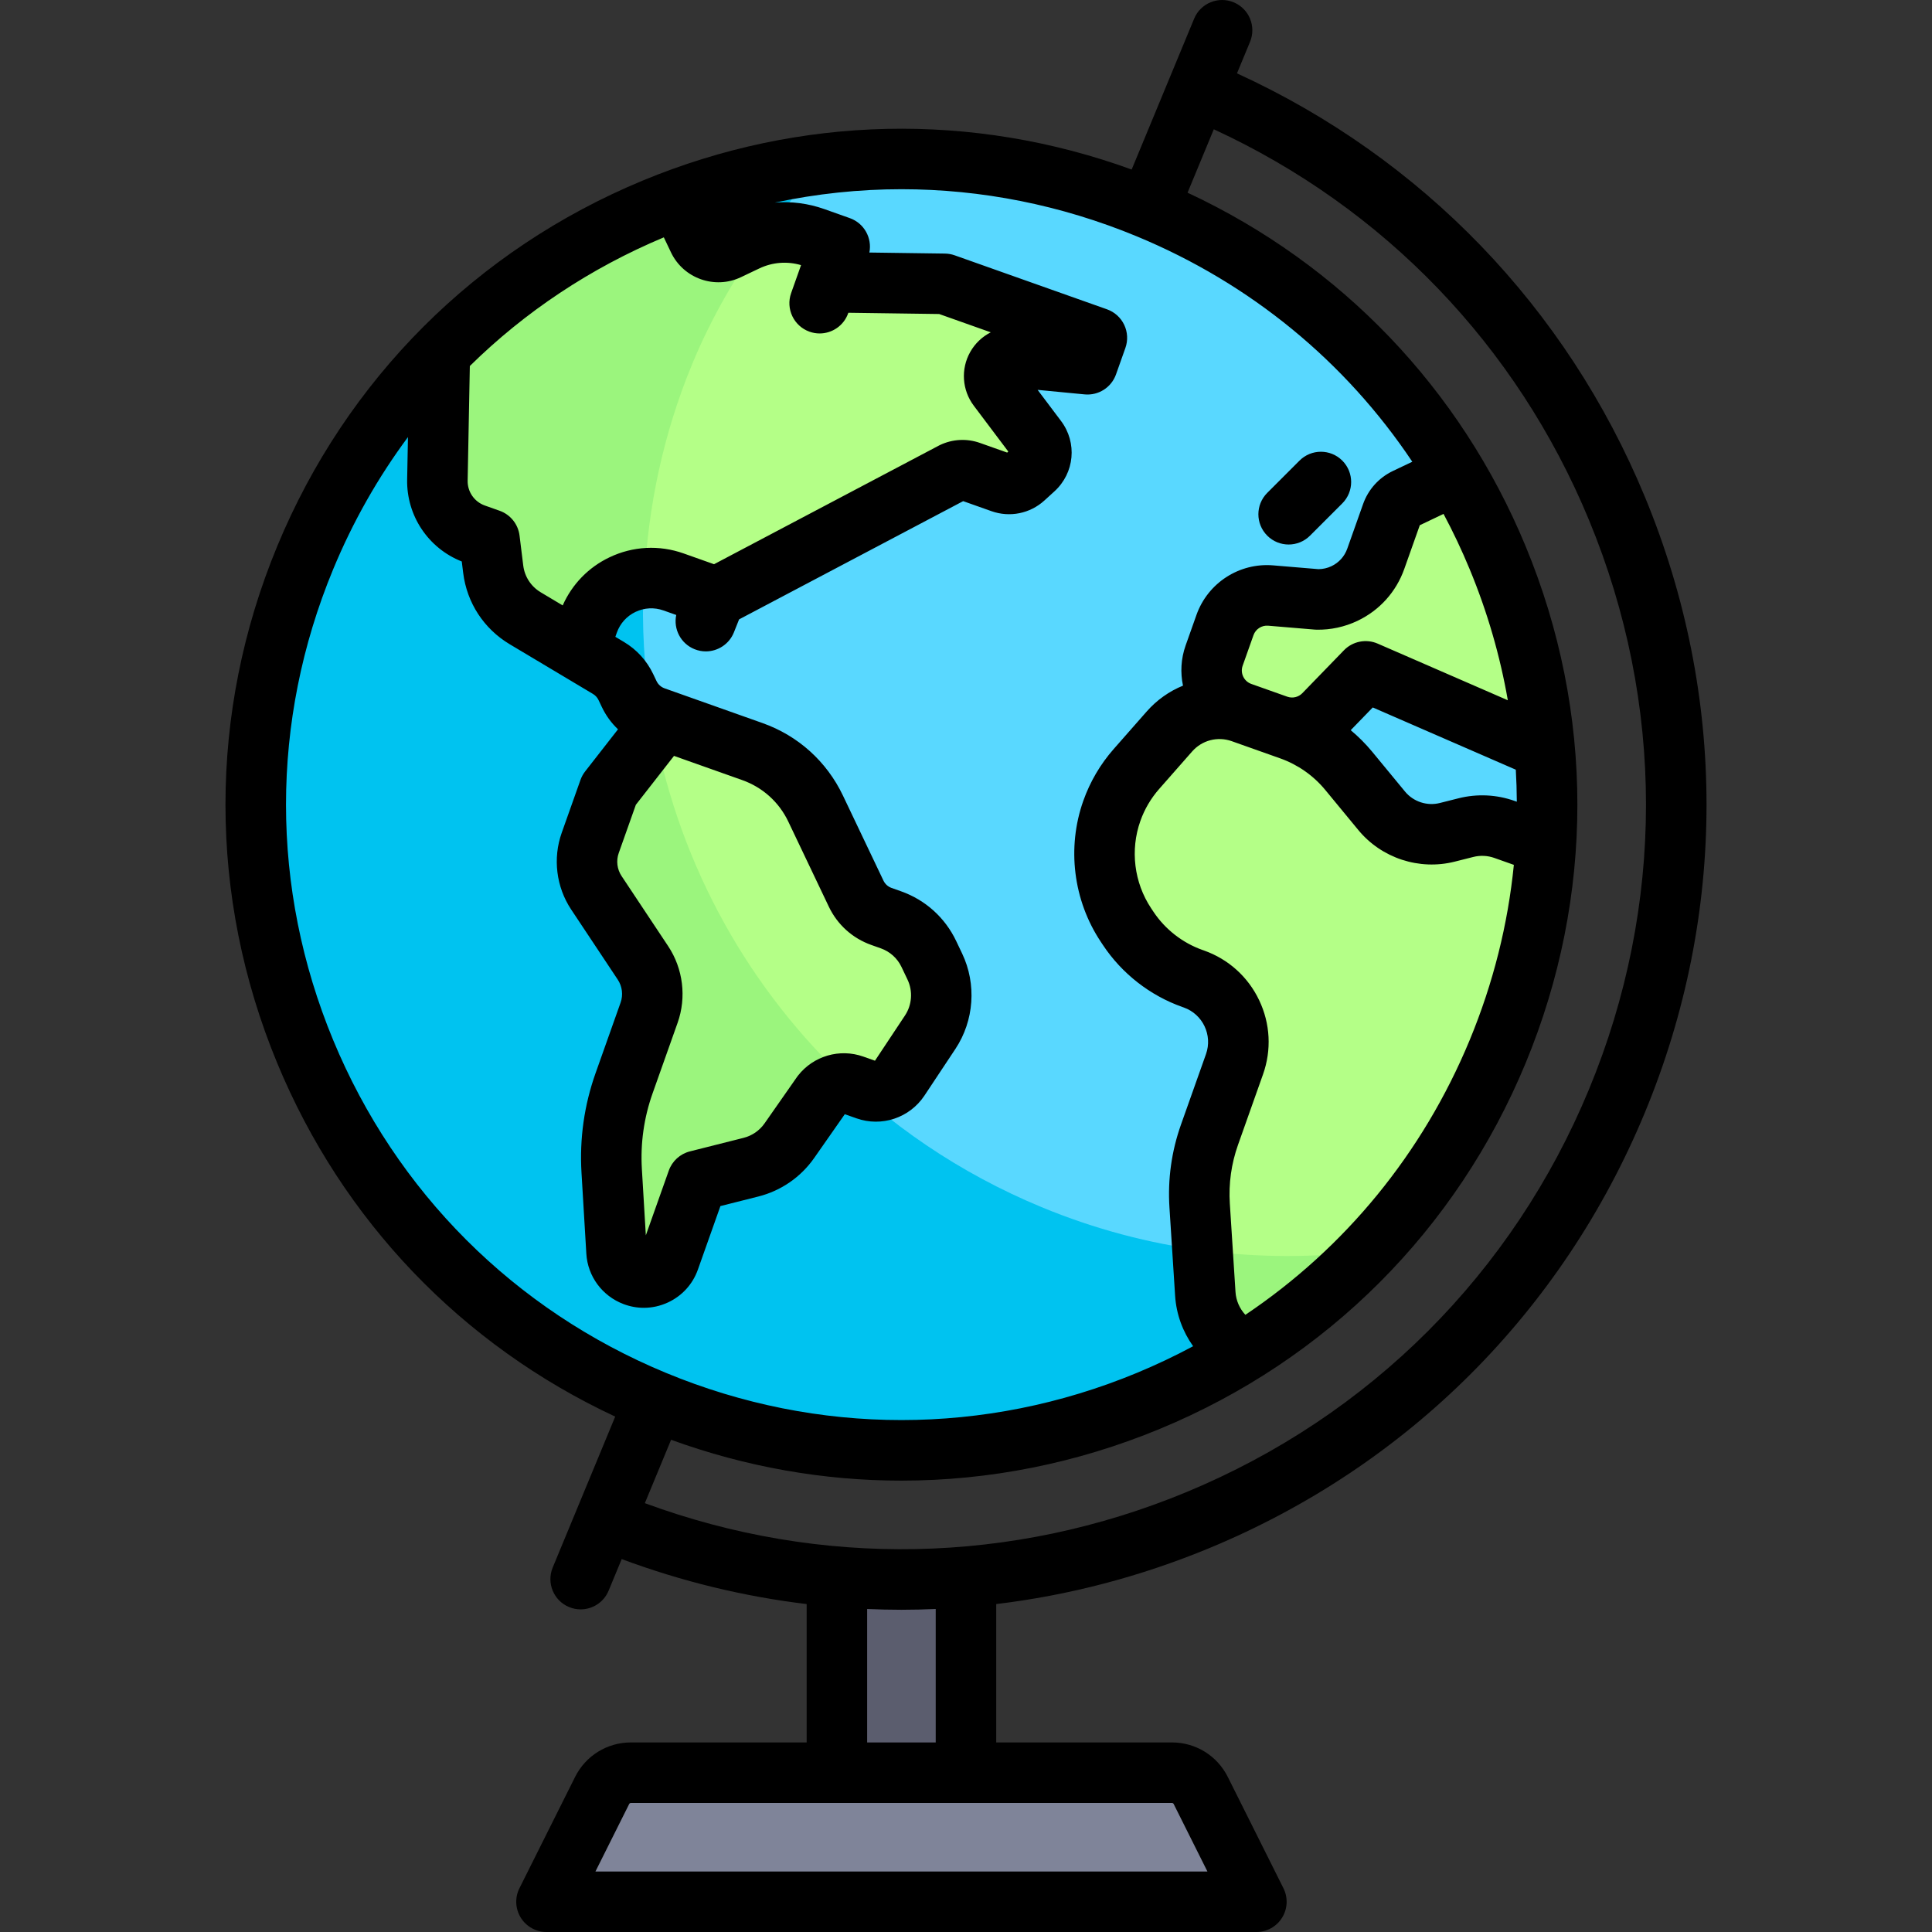
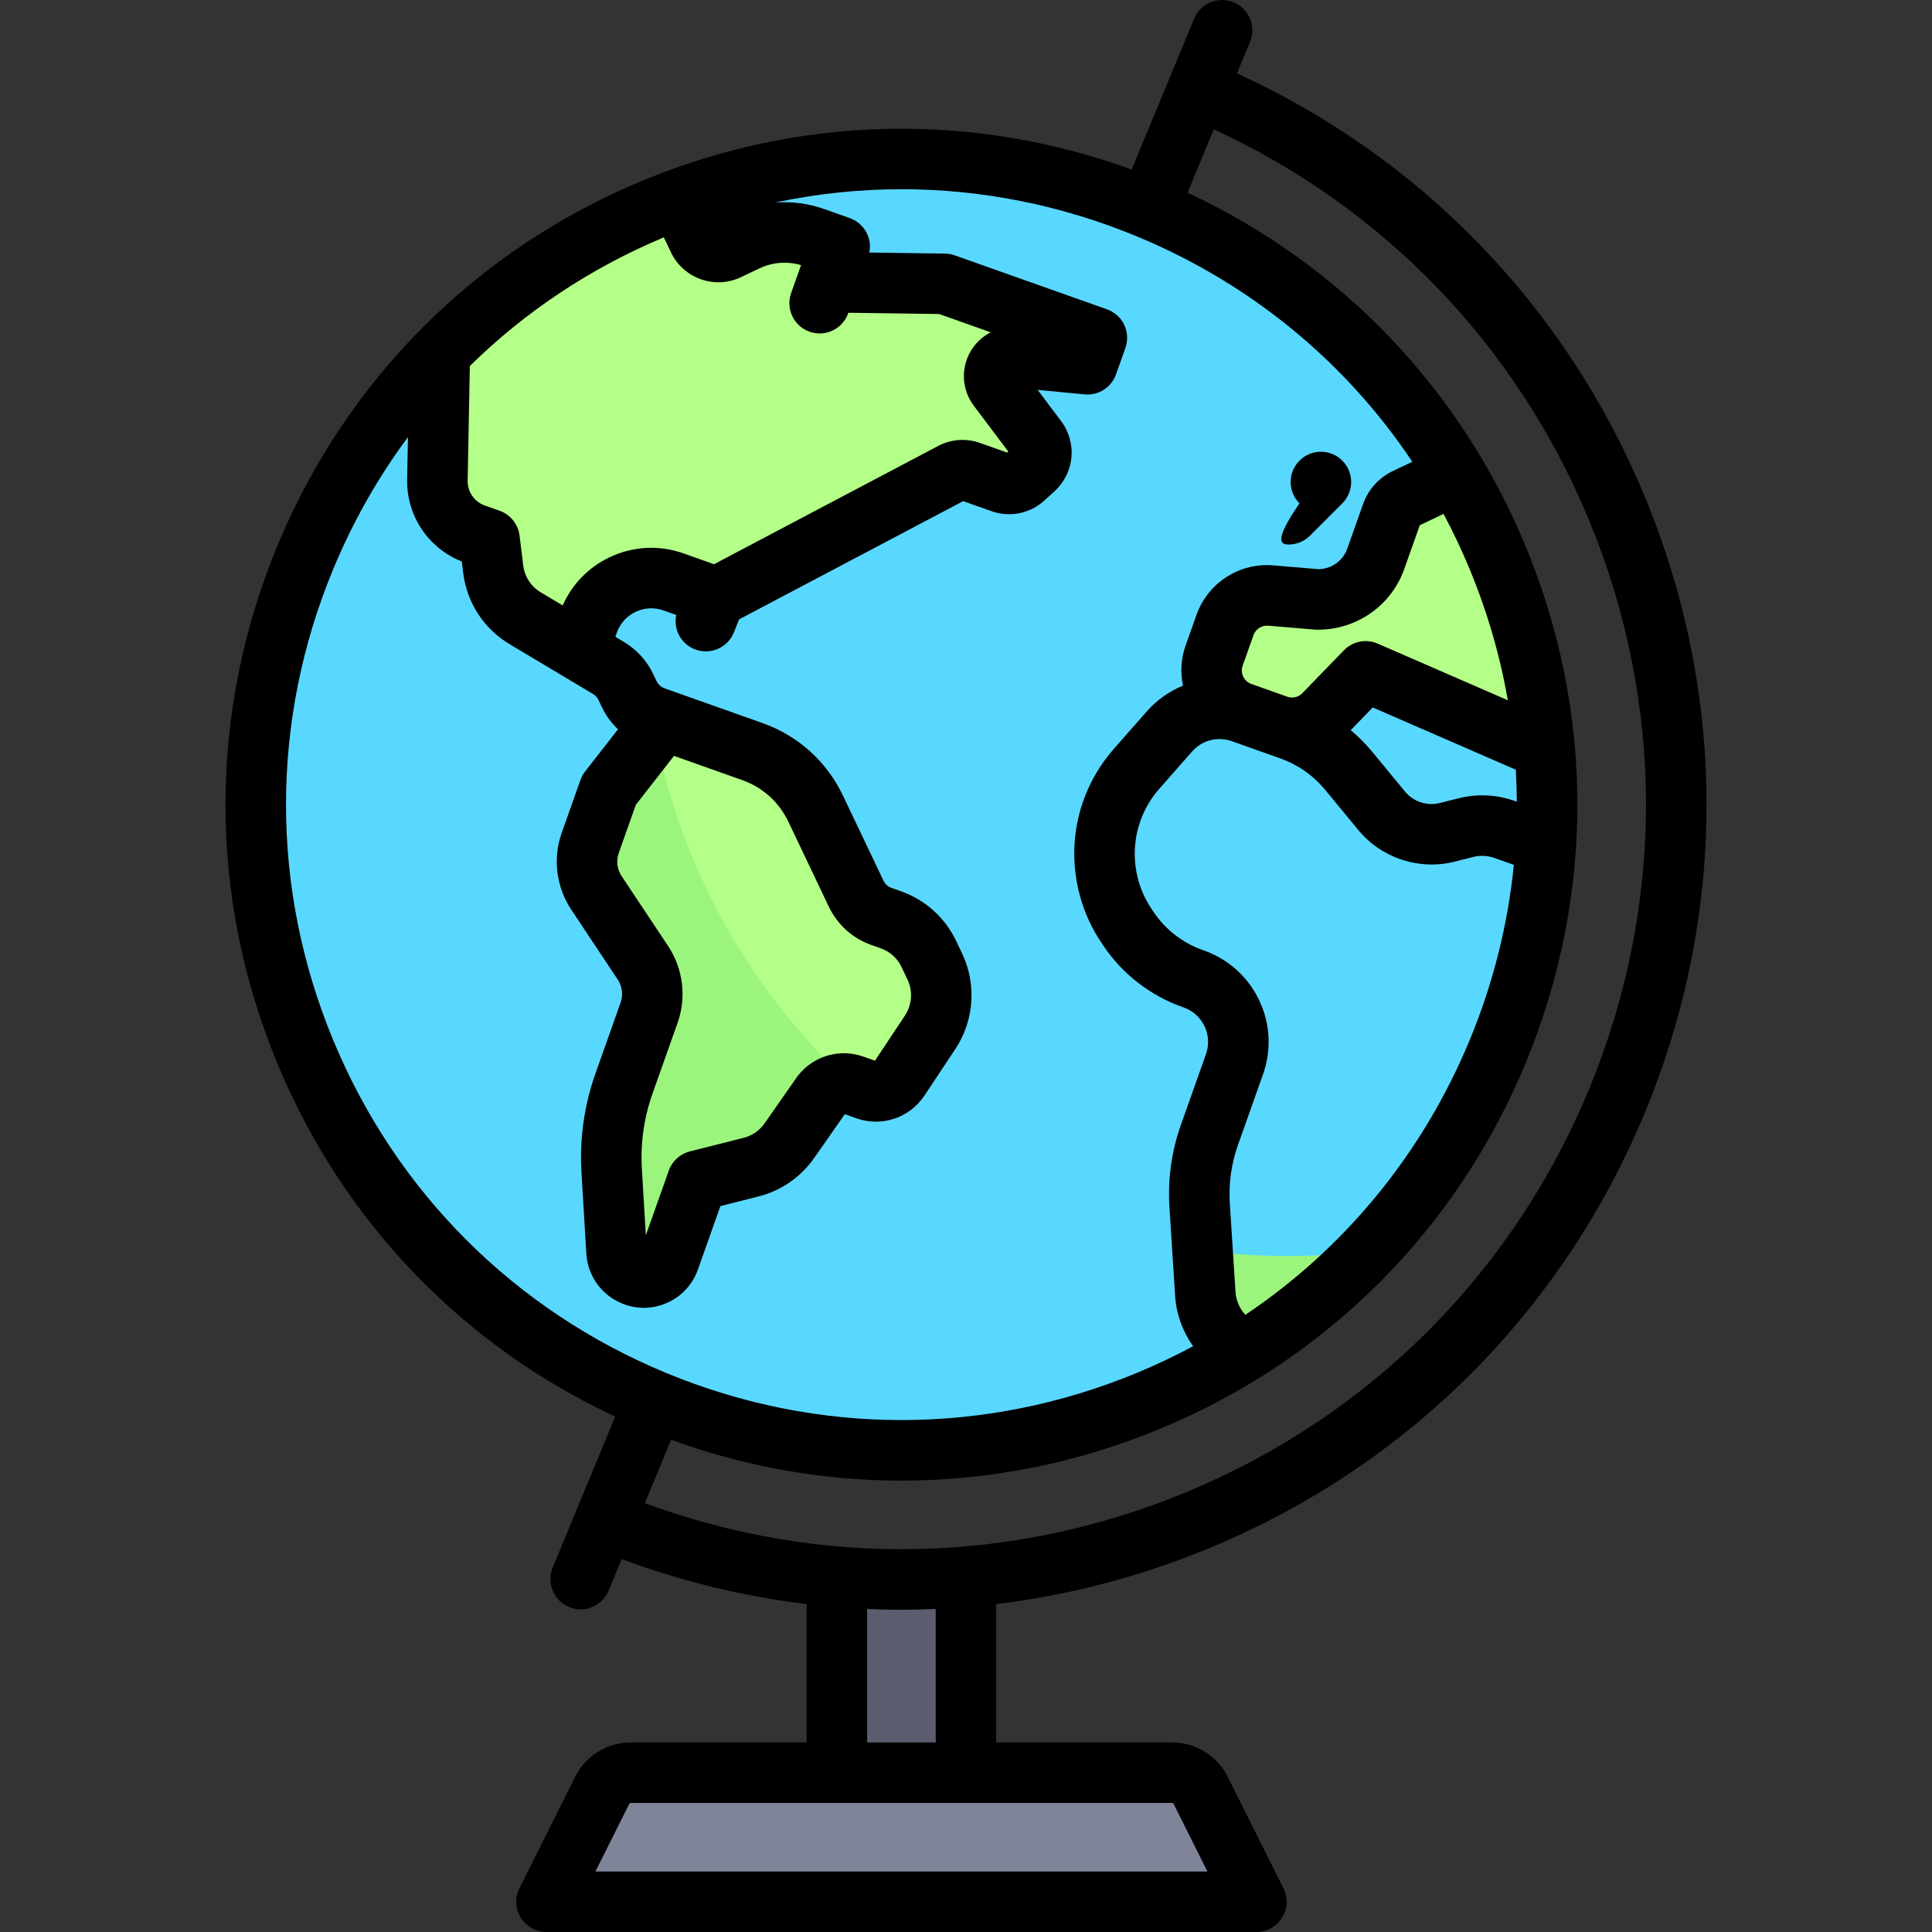
<svg xmlns="http://www.w3.org/2000/svg" version="1.1" id="Layer_1" viewBox="0 0 511.999 511.999" xml:space="preserve">
  <rect x="0" y="0" width="511.999" height="511.999" fill="#333333" stroke="none" />
  <rect x="221.784" y="418.472" style="fill:#5B5D6E;" width="34.205" height="51.307" />
  <circle style="fill:#59D8FF;" cx="238.886" cy="213.245" r="171.023" />
-   <path style="fill:#00C3F0;" d="M276.01,319.897c-87.263-36.146-128.703-136.189-92.557-223.452  c8.396-20.27,20.352-37.942,34.682-52.87C158.982,50.87,105.319,88.803,80.884,147.797c-36.146,87.263,5.293,187.306,92.556,223.452  c66.993,27.749,141.406,9.646,188.768-39.687C333.864,335.056,304.278,331.607,276.01,319.897z" />
  <polygon style="fill:#7F8499;" points="332.951,503.983 144.826,503.983 161.928,469.778 315.848,469.778 " />
  <g>
-     <path style="fill:#B4FF87;" d="M396.892,278.693c7.504-18.116,11.483-36.773,12.583-55.304l-10.763-3.576   c-3.292-1.167-6.856-1.335-10.243-0.48l-4.93,1.244c-6.408,1.617-13.175-0.603-17.379-5.701l-8.757-10.621   c-4.08-4.948-9.429-8.694-15.473-10.839l-12.823-4.548c-6.818-2.419-14.423-0.441-19.201,4.991l-8.731,9.929   c-2.861,3.254-5.076,7.025-6.525,11.109c-3.584,10.105-2.201,21.307,3.733,30.237l0.61,0.919   c4.079,6.139,10.039,10.788,16.985,13.252l0.416,0.148c9.21,3.267,14.028,13.38,10.762,22.59l-6.62,18.665   c-2.137,6.022-3.027,12.415-2.618,18.792l1.502,23.4c0.348,5.432,5.373,11.556,10.384,15.046   C358.842,339.733,382.776,312.771,396.892,278.693z" />
    <path style="fill:#B4FF87;" d="M409.204,198.786c-2.195-25.606-10.194-50.269-23.124-72.257l-13.487,5.526   c-1.78,0.848-3.151,2.369-3.811,4.227l-4.188,11.809c-1.433,4.043-4.415,7.35-8.286,9.195c-2.267,1.08-4.753,1.617-7.263,1.569   l-12.31-1.029c-5.339-0.446-10.308,2.762-12.1,7.813l-2.874,8.106c-2.177,6.14,1.035,12.882,7.174,15.06l9.539,3.383   c4.348,1.542,9.197,0.407,12.409-2.904l11.026-11.367L409.204,198.786z" />
  </g>
  <path style="fill:#9BF57D;" d="M362.188,331.564c-14.296,1.76-28.908,1.742-43.509-0.199l0.74,11.531  c0.346,5.402,5.322,11.481,10.305,14.979c0.547-0.344,1.113-0.656,1.656-1.006c1.674-1.075,3.302-2.225,4.94-3.36  c1.954-1.356,3.911-2.705,5.811-4.145c1.231-0.93,2.419-1.92,3.627-2.883c2.243-1.797,4.479-3.603,6.635-5.518  c0.724-0.639,1.414-1.318,2.127-1.971c2.558-2.349,5.085-4.739,7.506-7.255C362.08,331.683,362.131,331.622,362.188,331.564z" />
  <g>
    <path style="fill:#B4FF87;" d="M247.742,256.154l-1.586-3.329c-2.018-4.236-5.635-7.497-10.058-9.065l-2.505-0.889   c-2.948-1.045-5.362-3.219-6.705-6.044l-10.737-22.539c-3.364-7.06-9.394-12.495-16.767-15.11l-23.531-8.346l-14.465,18.54   l-4.971,14.017c-1.565,4.411-0.961,9.304,1.629,13.203l12.347,18.581c2.591,3.899,3.194,8.791,1.63,13.203l-6.628,18.685   c-2.64,7.445-3.758,15.345-3.287,23.23l1.283,21.483c0.169,2.829,1.983,5.296,4.635,6.3l0.043,0.016   c3.772,1.429,7.982-0.522,9.33-4.324l7.4-20.866l14.223-3.589c4.125-1.041,7.737-3.533,10.175-7.019l8.59-12.291   c1.97-2.524,5.332-3.504,8.349-2.434l3.494,1.239c3.216,1.141,6.796-0.053,8.682-2.897l8.204-12.363   C249.947,268.366,250.414,261.765,247.742,256.154z" />
    <path style="fill:#B4FF87;" d="M257.042,124.946l8.384,2.974c2.051,0.728,4.335,0.267,5.944-1.198l2.662-2.425   c2.25-2.049,2.571-5.475,0.741-7.907l-10.313-13.703c-2.618-3.478,0.146-8.41,4.48-7.994l19.255,1.851l2.485-7.009L250.32,75.22   l-31.136-0.432l3.344-9.425l-6.742-2.39c-5.897-2.092-12.383-1.755-18.031,0.935l-4.842,2.307   c-2.941,1.401-6.459,0.153-7.861-2.788l-5.148-10.51c-23.874,8.789-45.728,22.792-63.743,41.363l-0.248,32.942   c-0.122,6.401,3.865,12.161,9.899,14.301l3.914,1.388l0.977,7.914c0.669,5.418,3.803,10.225,8.489,13.024l13.36,7.976l3.354-6.842   c3.268-9.21,13.38-14.028,22.59-10.762l11.359,4.029l62.68-33.073C253.947,124.507,255.568,124.423,257.042,124.946z" />
  </g>
  <g>
-     <path style="fill:#9BF57D;" d="M125.812,141.524l3.914,1.388l0.977,7.914c0.669,5.418,3.803,10.225,8.489,13.024l13.36,7.976   l3.354-6.842c2.361-6.655,8.307-10.961,14.895-11.637c0.951-19.056,4.931-38.265,12.65-56.902   c5.151-12.434,11.773-23.766,19.328-34.211c-1.718,0.383-3.409,0.905-5.024,1.674l-4.842,2.307   c-2.941,1.401-6.459,0.153-7.861-2.788l-5.148-10.508c-0.016,0.005-0.031,0.012-0.048,0.017   c-23.853,8.792-45.693,22.786-63.695,41.345l-0.248,32.942C115.791,133.624,119.778,139.385,125.812,141.524z" />
    <path style="fill:#9BF57D;" d="M173.515,193.829l-12.128,15.544l-4.971,14.017c-1.565,4.411-0.961,9.304,1.629,13.203   l12.347,18.581c2.591,3.899,3.194,8.791,1.63,13.203l-6.628,18.685c-2.64,7.445-3.758,15.345-3.287,23.23l1.283,21.483   c0.169,2.829,1.983,5.296,4.635,6.3l0.043,0.016c3.772,1.429,7.982-0.522,9.33-4.324l7.4-20.866l14.223-3.589   c4.125-1.041,7.737-3.533,10.175-7.019l8.59-12.291c1.852-2.374,4.933-3.315,7.804-2.535   C198.483,262.443,180.334,229.507,173.515,193.829z" />
  </g>
  <path d="M435.899,131.64c-20.775-50.156-58.989-89.725-108.087-112.2l3.46-8.353c1.694-4.091-0.248-8.78-4.34-10.474  c-4.089-1.694-8.779,0.249-10.474,4.34l-16.555,39.975c-42.146-15.328-87.833-14.365-129.53,2.906  c-44.183,18.302-78.595,52.712-96.895,96.895s-18.302,92.848,0,137.031c17.274,41.704,48.907,74.695,89.558,93.656l-10.086,24.355  c-0.001,0.003-0.003,0.006-0.005,0.011s-0.002,0.007-0.004,0.011l-6.468,15.618c-1.694,4.091,0.248,8.78,4.34,10.474  c1.003,0.416,2.042,0.612,3.065,0.612c3.146,0,6.131-1.864,7.41-4.951l3.467-8.372c15.998,5.948,32.432,9.927,49.016,11.918v36.669  h-46.557c-6.316,0-11.994,3.509-14.818,9.158l-14.739,29.478c-1.243,2.485-1.111,5.436,0.351,7.8s4.041,3.802,6.82,3.802h188.125  c2.778,0,5.358-1.439,6.82-3.802s1.594-5.315,0.351-7.8l-14.739-29.479c-2.825-5.648-8.503-9.157-14.818-9.157h-46.557v-36.669  c19.176-2.303,38.155-7.243,56.486-14.836c52.624-21.797,93.609-62.782,115.407-115.407  C457.697,242.226,457.697,184.264,435.899,131.64z M175.92,62.9l1.894,3.976c3.3,6.925,11.62,9.878,18.546,6.578l4.842-2.307  c3.494-1.665,7.397-1.971,11.082-0.885l-0.655,1.848v0.001l-1.971,5.557c-1.48,4.173,0.702,8.755,4.875,10.236  c0.886,0.314,1.79,0.463,2.68,0.463c3.299,0,6.39-2.052,7.555-5.339l0.05-0.143l24.068,0.333l13.673,4.85  c-2.253,1.146-4.173,2.945-5.46,5.242c-2.523,4.501-2.147,10.074,0.956,14.197l9.153,12.162l-0.297,0.27l-7.187-2.549  c-3.502-1.242-7.279-1.046-10.637,0.552c-0.098,0.047-0.197,0.096-0.293,0.148l-59.57,31.433l-8.047-2.854  c-6.472-2.296-13.451-1.934-19.65,1.021c-5.588,2.662-9.923,7.153-12.408,12.75l-5.815-3.472c-2.582-1.541-4.276-4.138-4.643-7.123  l-0.977-7.914c-0.372-3.013-2.415-5.558-5.276-6.574l-3.914-1.388c-2.786-0.988-4.62-3.637-4.563-6.592l0.579-30.379  C139.112,82.631,156.466,71.045,175.92,62.9z M88.29,275.625c-16.662-40.227-16.662-84.533,0-124.759  c5.225-12.613,11.891-24.35,19.823-35.036l-0.215,11.24c-0.183,9.595,5.603,18.226,14.476,21.725l0.372,3.013  c0.979,7.931,5.476,14.83,12.337,18.925l22.061,13.17c0.642,0.384,1.152,0.944,1.474,1.62l0.886,1.859  c1.069,2.245,2.52,4.232,4.274,5.89l-8.714,11.168c-0.53,0.68-0.947,1.44-1.236,2.252l-4.971,14.017  c-2.395,6.754-1.457,14.35,2.509,20.319l12.347,18.581c1.188,1.787,1.469,4.063,0.751,6.086l-6.628,18.686  c-3.015,8.504-4.272,17.382-3.734,26.388l1.283,21.483c0.357,5.972,4.203,11.199,9.84,13.334c1.755,0.665,3.579,0.996,5.397,0.996  c2.177,0,4.347-0.475,6.387-1.419c3.742-1.734,6.563-4.83,7.942-8.718l5.965-16.822l10.064-2.54  c5.992-1.512,11.243-5.135,14.783-10.2l8.115-11.611l3.068,1.088c6.694,2.375,14.114-0.102,18.042-6.021l8.203-12.364  c4.964-7.482,5.649-17.165,1.787-25.271l-1.585-3.33c-2.954-6.201-8.145-10.878-14.617-13.174l-2.505-0.888  c-0.951-0.338-1.713-1.024-2.147-1.937l-10.737-22.539c-4.308-9.044-11.881-15.869-21.323-19.218l-25.935-9.198  c-0.951-0.338-1.715-1.025-2.148-1.937l-0.886-1.859c-1.688-3.542-4.361-6.479-7.73-8.49l-2.293-1.369l0.392-1.104  c0.864-2.436,2.625-4.39,4.958-5.502c2.333-1.112,4.959-1.248,7.397-0.384l3.387,1.201c-0.781,3.741,1.202,7.614,4.875,9.077  c0.974,0.388,1.977,0.572,2.964,0.572c3.185,0,6.199-1.912,7.45-5.052l1.366-3.429l59.385-31.335l7.503,2.66  c4.849,1.72,10.221,0.635,14.021-2.827l2.663-2.425c5.339-4.863,6.091-12.883,1.748-18.653l-6.203-8.243l12.452,1.197  c3.667,0.353,7.093-1.834,8.322-5.3l2.486-7.009c0.711-2.004,0.596-4.208-0.317-6.128c-0.914-1.92-2.554-3.397-4.558-4.108  L253,67.662c-0.825-0.293-1.692-0.448-2.569-0.461l-20.041-0.278c0.77-3.844-1.381-7.77-5.184-9.119l-6.74-2.391  c-4.28-1.518-8.739-2.082-13.133-1.722c11.083-2.356,22.318-3.546,33.555-3.546c21.133,0,42.266,4.165,62.379,12.496  c30.138,12.484,55.283,33.203,73.006,59.726l-5.13,2.443c-3.726,1.775-6.538,4.896-7.917,8.785l-4.189,11.809  c-0.728,2.053-2.213,3.699-4.178,4.637c-1.073,0.511-2.262,0.783-3.45,0.793l-12.009-1.004c-8.962-0.75-17.318,4.648-20.323,13.121  l-2.875,8.106c-1.257,3.546-1.418,7.21-0.698,10.647c-3.609,1.472-6.914,3.774-9.619,6.851l-8.732,9.929  c-3.551,4.038-6.263,8.655-8.06,13.723c-4.404,12.417-2.68,26.38,4.611,37.352l0.611,0.919c5.006,7.534,12.457,13.348,20.979,16.37  l0.419,0.149c5.029,1.783,7.669,7.326,5.885,12.354l-6.621,18.665c-2.513,7.086-3.542,14.482-3.061,21.985l1.501,23.4  c0.314,4.892,2.017,9.498,4.772,13.362c-4.823,2.586-9.798,4.948-14.922,7.071c-40.225,16.662-84.532,16.662-124.759,0  C136.282,347.181,104.953,315.851,88.29,275.625z M177.068,250.736l-12.347-18.581c-1.188-1.788-1.469-4.064-0.751-6.086  l4.536-12.791l10.112-12.959l18.085,6.414c5.405,1.918,9.741,5.824,12.207,11.002l10.737,22.538  c2.276,4.778,6.275,8.383,11.264,10.153l2.505,0.888c2.436,0.864,4.39,2.625,5.501,4.958l1.585,3.33  c1.454,3.051,1.196,6.696-0.672,9.511l-7.953,11.986l-3.067-1.088c-6.279-2.227-13.25-0.193-17.348,5.058  c-0.087,0.111-0.17,0.223-0.25,0.339l-8.591,12.292c-1.333,1.907-3.308,3.27-5.564,3.839l-14.224,3.589  c-2.6,0.656-4.699,2.567-5.595,5.093l-6.083,17.155l-1.049-17.563c-0.409-6.85,0.546-13.604,2.84-20.073l6.628-18.686  C181.972,264.301,181.034,256.706,177.068,250.736z M330.035,348.442c-1.516-1.636-2.469-3.762-2.616-6.058l-1.501-23.4  c-0.341-5.323,0.389-10.571,2.172-15.599l6.621-18.665c2.295-6.472,1.933-13.451-1.021-19.652  c-2.953-6.2-8.145-10.878-14.614-13.173l-0.419-0.149c-5.277-1.872-9.888-5.47-12.987-10.133l-0.611-0.919  c-4.513-6.792-5.58-15.435-2.854-23.12c1.113-3.137,2.791-5.994,4.989-8.494l8.732-9.929c2.628-2.989,6.75-4.06,10.501-2.73  l12.823,4.548c4.674,1.658,8.813,4.557,11.967,8.383l8.757,10.621c6.144,7.45,16.162,10.736,25.525,8.375l4.931-1.244  c1.86-0.468,3.796-0.378,5.602,0.263l5.155,1.829c-1.57,15.763-5.47,31.382-11.702,46.429  C377.044,305.659,356.426,330.73,330.035,348.442z M401.972,212.461l-0.58-0.205c-4.801-1.703-9.947-1.943-14.884-0.698  l-4.931,1.244c-3.385,0.854-7.011-0.333-9.233-3.029l-8.757-10.621c-1.703-2.064-3.598-3.943-5.633-5.648l5.841-6.022l37.908,16.497  C401.867,206.806,401.958,209.633,401.972,212.461z M365.105,170.567c-3.061-1.332-6.629-0.627-8.953,1.769l-11.025,11.367  c-1.026,1.058-2.587,1.423-3.976,0.93l-9.538-3.383c-1.964-0.697-2.995-2.861-2.299-4.825l2.875-8.106  c0.573-1.616,2.183-2.644,3.876-2.502l12.31,1.029c0.172,0.014,0.343,0.024,0.515,0.027c3.757,0.077,7.491-0.741,10.864-2.347  c5.834-2.779,10.236-7.663,12.395-13.752l4.109-11.583l6.294-2.998c2.533,4.745,4.849,9.639,6.934,14.675  c4.684,11.307,8.05,22.936,10.101,34.707L365.105,170.567z M311.04,478.09l8.938,17.876H157.797l8.937-17.876  c0.09-0.178,0.277-0.295,0.478-0.295h143.35C310.767,477.796,310.951,477.91,311.04,478.09z M247.973,461.763h-18.171v-35.365  c3.027,0.131,6.056,0.208,9.086,0.208s6.058-0.077,9.086-0.208V461.763z M421.086,288.715  c-20.158,48.667-58.062,86.571-106.73,106.73c-46.19,19.133-96.823,20.093-143.466,2.908l6.956-16.799  c19.826,7.214,40.429,10.83,61.04,10.829c23.209-0.001,46.426-4.576,68.515-13.726c44.183-18.302,78.594-52.712,96.895-96.895  c18.3-44.183,18.302-92.848,0-137.031c-17.278-41.712-48.92-74.708-89.583-93.668l6.957-16.799  c45.144,20.828,80.278,57.315,99.413,103.514C441.245,186.443,441.244,240.047,421.086,288.715z" />
-   <path d="M341.501,144.302c2.051,0,4.103-0.782,5.668-2.348l8.551-8.551c3.131-3.131,3.131-8.206,0-11.337s-8.207-3.131-11.337,0  l-8.551,8.551c-3.131,3.131-3.131,8.206,0,11.337C337.398,143.519,339.449,144.302,341.501,144.302z" />
+   <path d="M341.501,144.302c2.051,0,4.103-0.782,5.668-2.348l8.551-8.551c3.131-3.131,3.131-8.206,0-11.337s-8.207-3.131-11.337,0  c-3.131,3.131-3.131,8.206,0,11.337C337.398,143.519,339.449,144.302,341.501,144.302z" />
</svg>